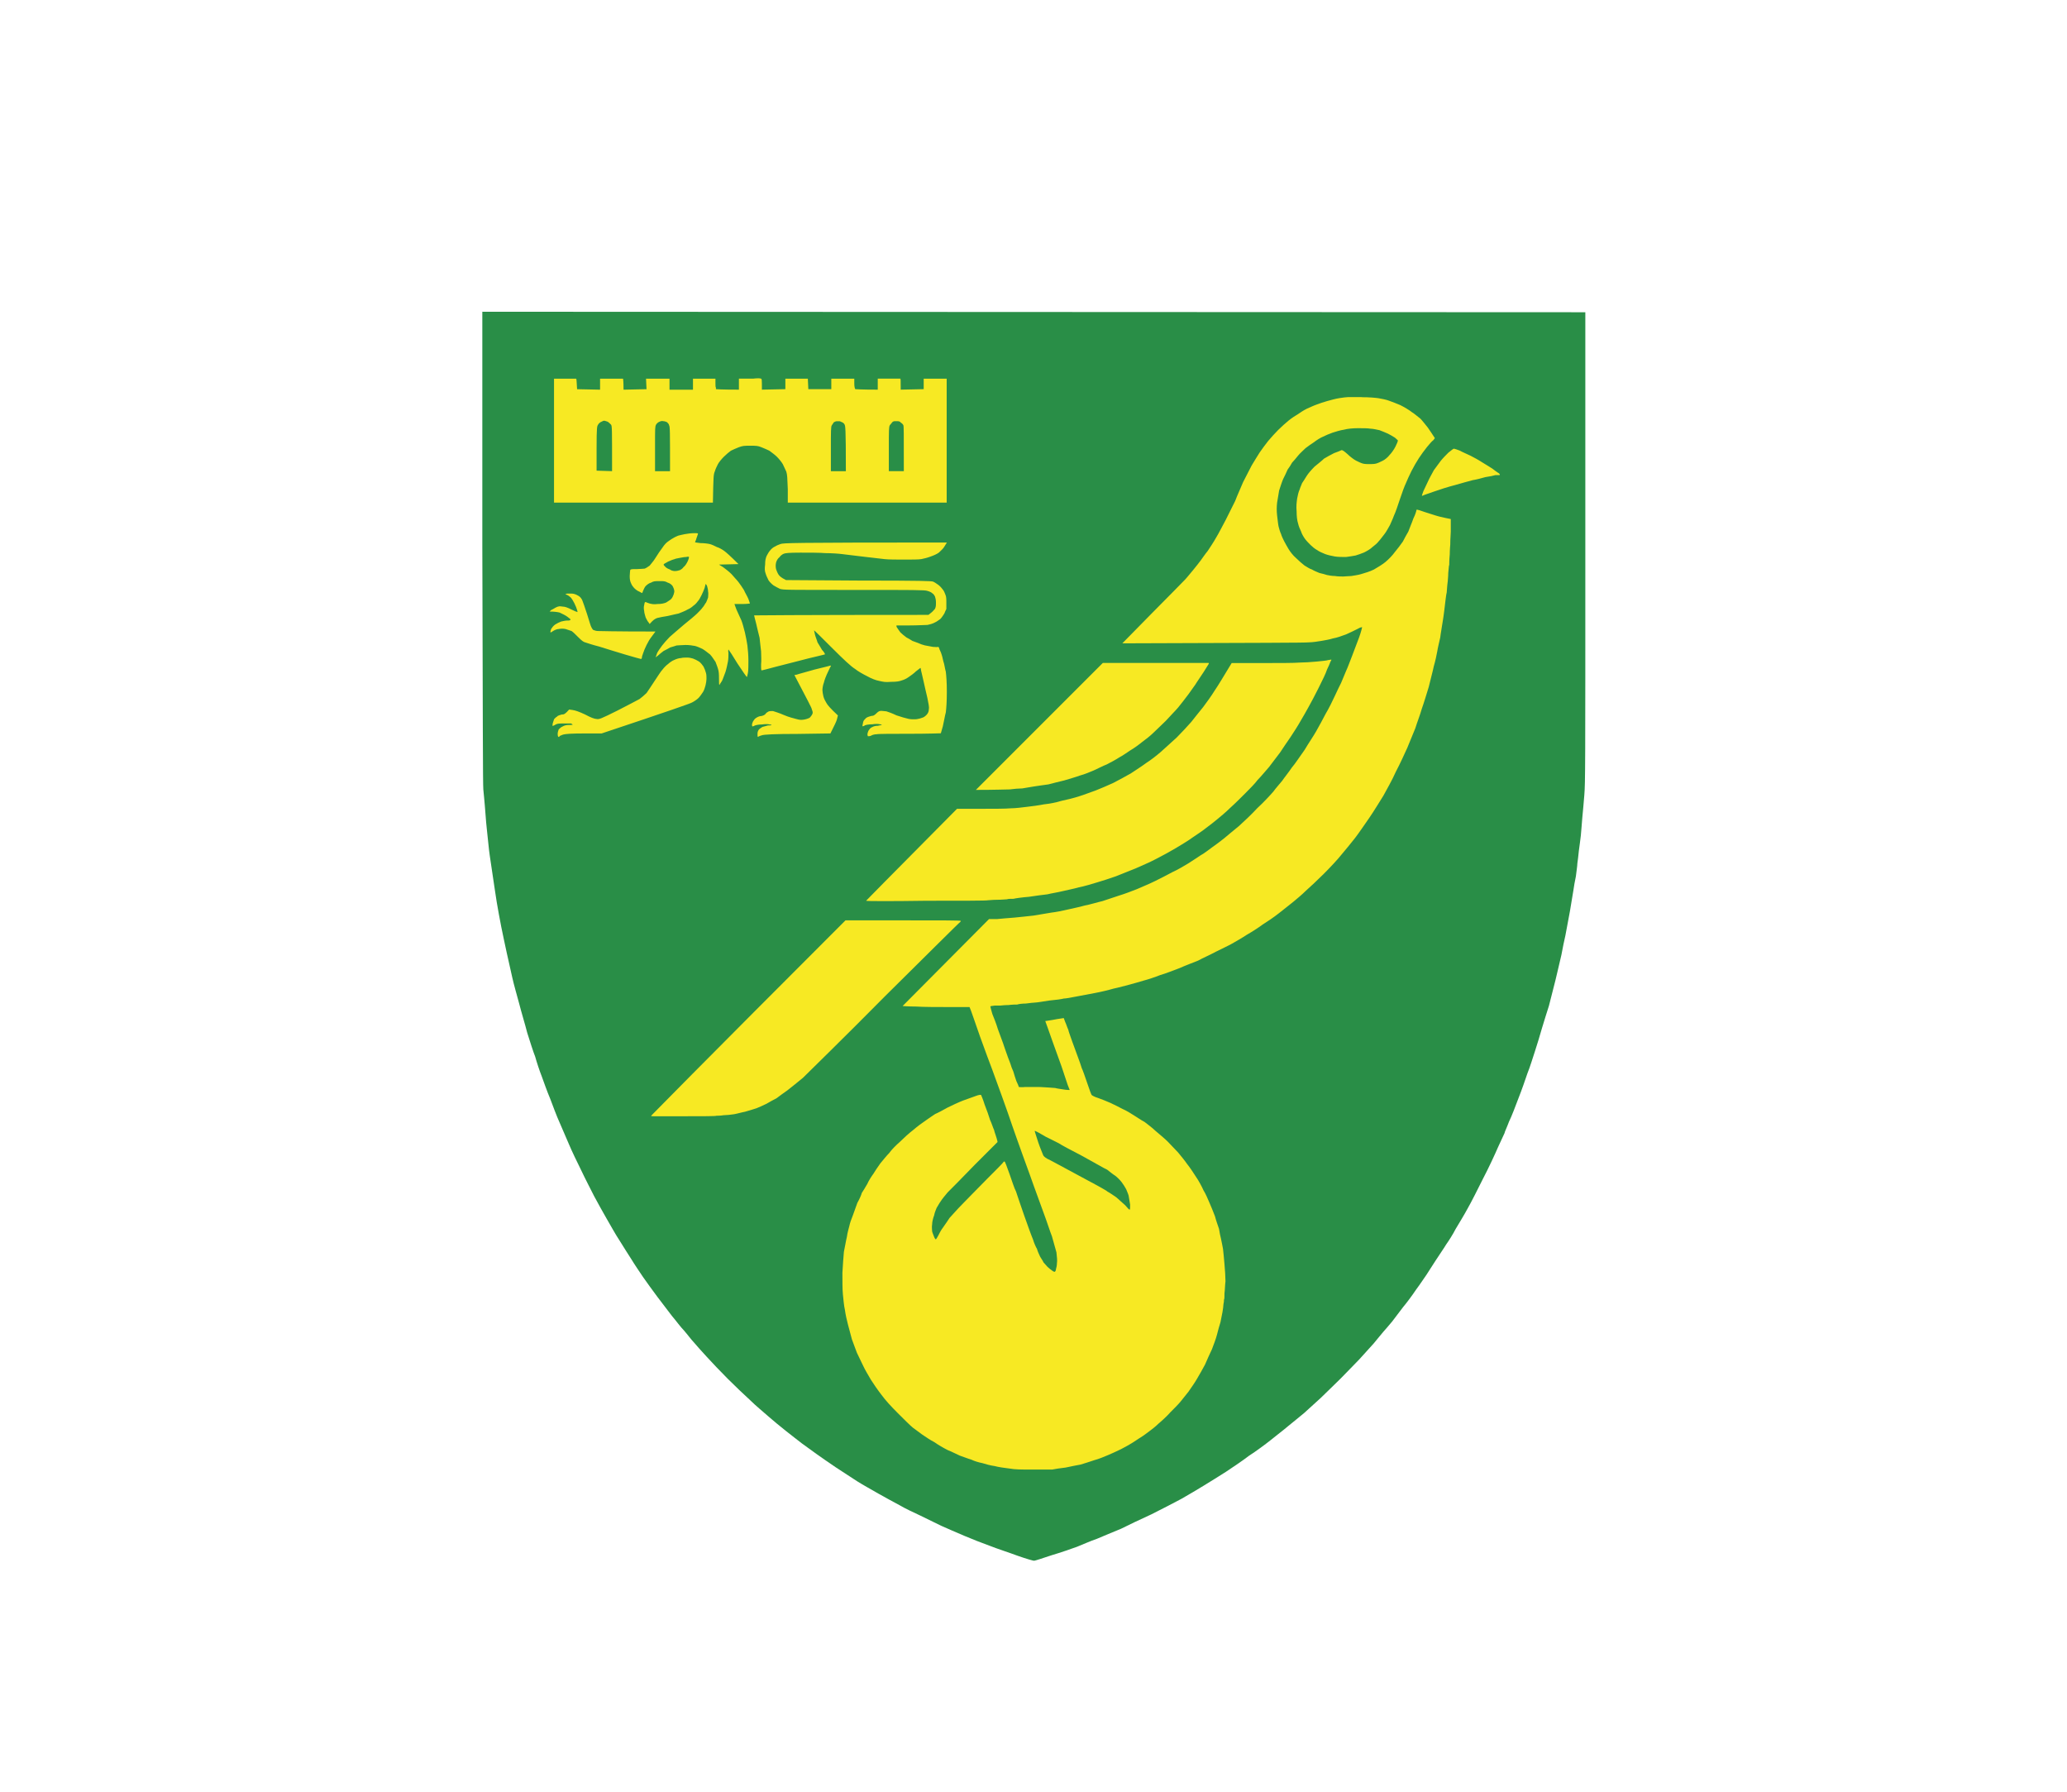
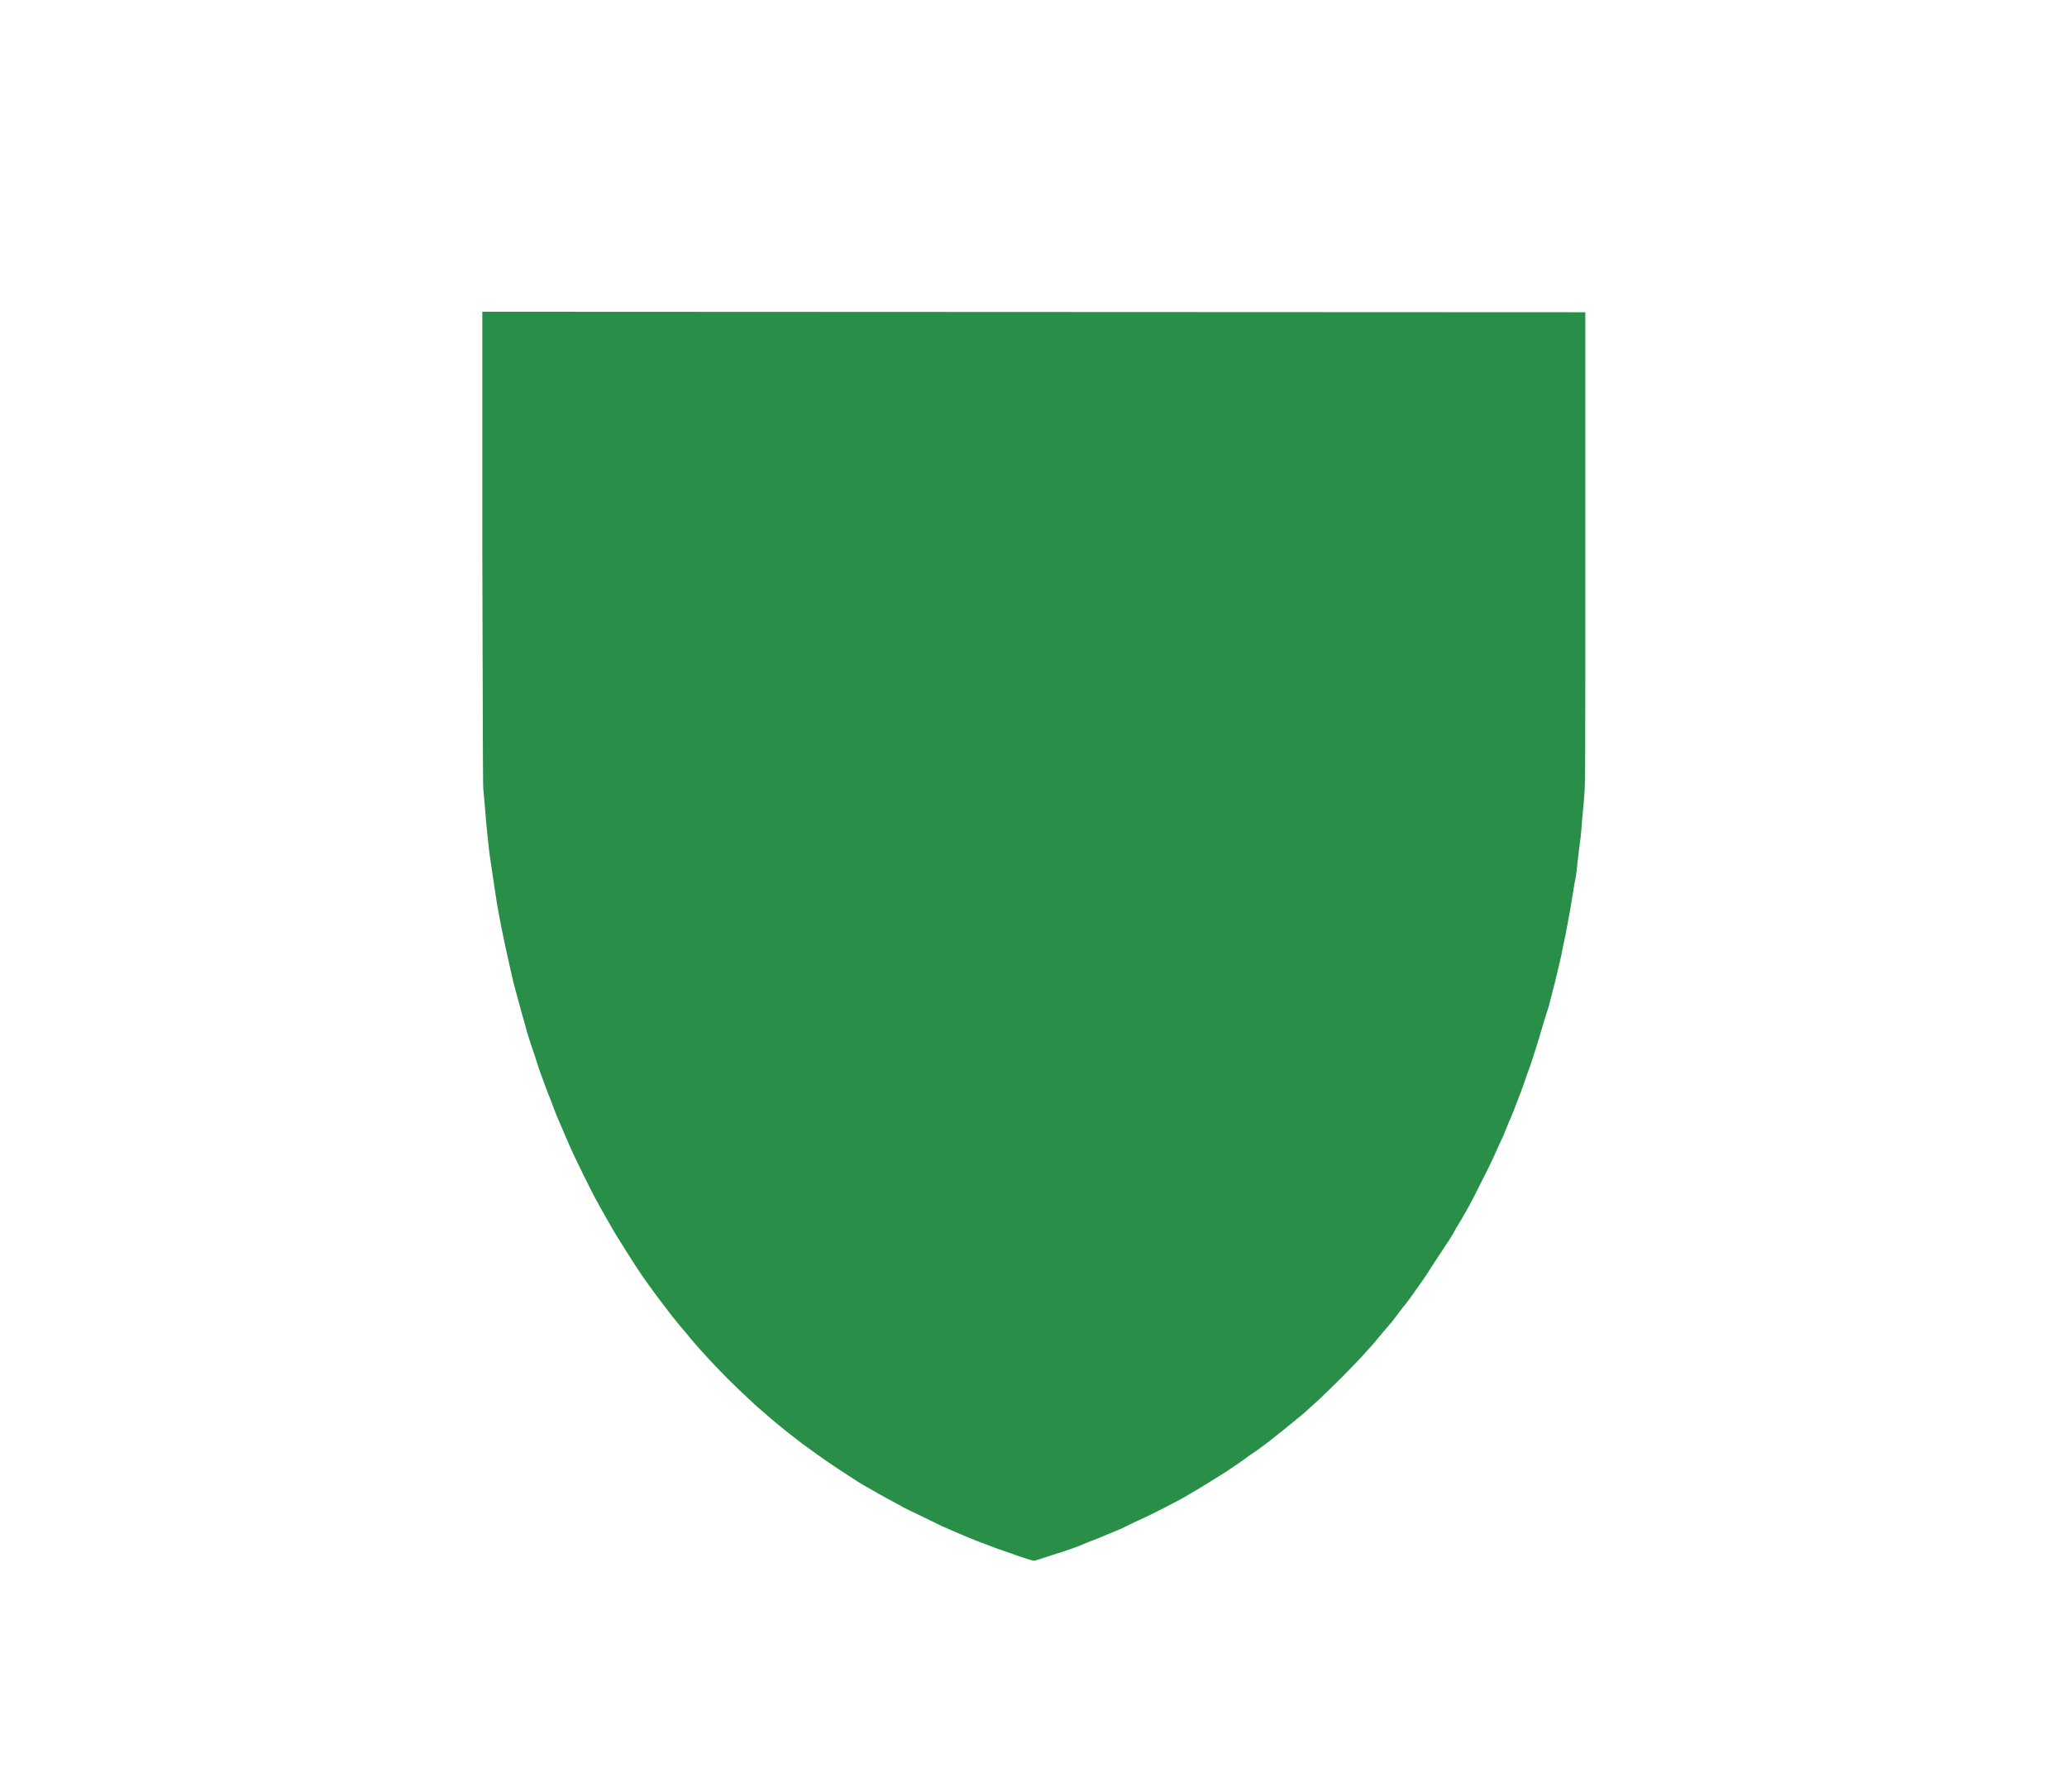
<svg xmlns="http://www.w3.org/2000/svg" id="Ebene_1" data-name="Ebene 1" viewBox="0 0 765.35 663.31">
  <defs>
    <style>
      .cls-1 {
        fill: #f7e923;
        fill-rule: evenodd;
      }

      .cls-2 {
        fill: #298e47;
      }
    </style>
  </defs>
  <g id="Background">
    <path id="Path_0" data-name="Path 0" class="cls-2" d="M178.35,115.41l408.65.18v86.95c0,81.58,0,87.32-.37,91.76-.19,2.59-.55,6.29-.74,8.32-.19,2.03-.37,4.99-.55,6.66s-.55,4.25-.74,5.73c-.19,1.66-.37,3.7-.55,4.62,0,.92-.37,3.14-.55,4.81-.37,1.66-.74,3.88-.92,5.18-.19,1.11-.74,4.62-1.29,7.77-.55,2.96-1.29,7.03-1.66,8.88-.37,1.66-1.11,4.99-1.48,7.21-.55,2.22-1.48,6.47-2.22,9.43-.74,2.96-1.85,7.21-2.4,9.43-.74,2.22-1.85,5.92-2.59,8.32-.74,2.59-1.85,6.29-2.59,8.51-.74,2.22-1.85,5.92-2.77,8.14-.74,2.22-2.22,6.47-3.33,9.25-1.11,2.96-2.59,6.84-3.51,8.69-.74,2.03-1.66,3.88-1.66,4.25-.19.37-1.29,2.77-2.4,5.18-1.11,2.59-3.51,7.77-5.55,11.65-1.85,3.7-4.44,8.88-5.73,11.1-1.29,2.4-3.33,5.73-4.44,7.58-.92,1.85-2.59,4.44-3.51,5.73-.74,1.29-2.59,3.88-3.88,5.92-1.29,2.03-2.77,4.25-3.33,5.18-.55.74-2.22,3.33-3.88,5.55-1.48,2.22-3.7,5.18-4.81,6.47-1.11,1.48-2.96,3.88-4.07,5.36-1.29,1.48-2.77,3.33-3.33,3.88-.55.74-2.22,2.59-3.51,4.25-1.48,1.66-3.88,4.25-5.36,5.92-1.48,1.48-4.62,4.81-6.84,7.03-2.4,2.4-5.73,5.55-7.4,7.21-1.66,1.48-4.44,4.07-6.1,5.55-1.85,1.48-4.44,3.7-6.1,4.99-1.48,1.29-4.44,3.51-6.47,5.18-1.85,1.48-5.36,4.07-7.95,5.73-2.4,1.85-6.29,4.44-8.51,5.92-2.4,1.48-6.1,3.88-8.32,5.18-2.03,1.29-5.92,3.51-8.14,4.81-2.4,1.29-7.4,3.88-11.1,5.73-3.7,1.66-8.69,4.07-11.28,5.36-2.77,1.11-6.66,2.77-8.88,3.7-2.22.74-5.55,2.22-7.4,2.96-2.03.74-6.29,2.22-9.43,3.14-3.33,1.11-6.1,2.03-6.47,2.03s-2.96-.74-6.1-1.85c-2.96-1.11-7.58-2.59-10.36-3.7-2.59-.92-6.84-2.59-9.43-3.7-2.59-1.11-6.47-2.77-8.51-3.7-1.85-.92-5.36-2.59-7.58-3.7-2.4-1.11-5.92-2.77-7.77-3.88-2.03-1.11-5.55-2.96-7.77-4.25s-5.92-3.33-7.95-4.62c-2.03-1.29-5.73-3.7-7.95-5.18-2.4-1.66-5.73-3.88-7.21-4.99-1.48-1.11-3.88-2.77-5.36-3.88-1.48-1.11-4.25-3.33-5.92-4.62-1.85-1.48-4.81-3.88-6.47-5.36-1.66-1.48-4.81-4.07-6.66-5.92-2.03-1.85-5.73-5.36-8.32-7.95-2.59-2.59-6.29-6.47-7.95-8.32-1.85-2.03-3.88-4.25-4.62-5.18-.92-.92-2.4-2.96-3.7-4.44-1.29-1.29-3.14-3.88-4.44-5.36-1.11-1.48-3.51-4.62-5.36-7.03-1.66-2.22-4.07-5.55-5.36-7.4-1.11-1.66-3.14-4.62-4.25-6.47-1.11-1.66-3.14-4.99-4.44-7.03-1.48-2.22-3.51-5.92-4.81-8.14-1.29-2.22-3.33-5.92-4.62-8.32-1.11-2.22-3.33-6.47-4.81-9.62-1.48-2.96-3.51-7.21-4.44-9.43-.92-2.22-2.59-5.92-3.51-8.14-1.11-2.4-2.59-6.47-3.51-8.88-1.11-2.59-2.4-6.29-3.14-8.32-.74-1.85-1.85-5.18-2.4-7.21-.74-1.85-2.03-5.92-2.96-8.88-.74-2.96-2.22-7.77-2.96-10.73-.74-2.77-2.03-7.21-2.59-9.8-.55-2.4-1.48-6.66-2.03-9.06-.55-2.59-1.48-6.84-2.03-9.62-.55-2.77-1.29-6.84-1.66-9.06-.37-2.22-.92-6.1-1.29-8.51-.37-2.4-.92-6.29-1.29-8.69-.37-2.4-.74-6.84-1.11-9.99-.37-3.14-.55-7.03-.74-8.69-.18-1.85-.37-4.44-.55-5.92-.18-2.03-.18-26.27-.37-89.91v-86.95Z" />
-     <path id="Path_1" data-name="Path 1" class="cls-1" d="M211.65,140.2h1.66c.18,0,.18.92.37,3.88l8.51.18v-4.07h8.51s.18.92.18,4.07l8.51-.18-.18-3.88h8.69v4.07h8.69v-4.07h8.32v1.66c0,.74,0,1.48.18,1.66v.55s1.66.18,8.51.18v-4.07h5.18c1.48-.18,2.77-.18,2.96,0,.37,0,.37.37.37,4.07l8.69-.18v-3.88h8.32l.18,3.88h8.51v-3.88h8.51v1.85c0,.92.18,1.85.37,2.03,0,0,2.03.18,8.32.18v-4.07h8.32c.18,0,.18.55.18,4.07l8.51-.18v-3.88h8.51v45.88h-58.83v-4.99c-.18-4.44-.18-5.18-.55-6.47-.37-.74-.92-2.03-1.29-2.77-.55-.92-1.48-2.03-2.22-2.77s-2.03-1.66-2.77-2.22c-.74-.37-2.03-.92-2.96-1.29-1.29-.55-2.03-.55-4.07-.55-2.22,0-2.77,0-4.25.55-.92.37-2.22.92-2.96,1.29-.55.37-1.85,1.48-2.59,2.22-.74.74-1.85,2.03-2.22,2.77s-.92,1.85-1.11,2.59c-.55,1.29-.55,1.85-.74,11.65h-58.83v-45.88h6.47ZM504.31,147.05c2.59,0,4.81.18,6.1.37,1.11.18,2.96.55,3.88.92,1.11.37,2.96,1.11,4.25,1.66,1.48.74,3.33,1.85,4.25,2.59.92.55,2.4,1.85,3.14,2.4.74.74,1.85,2.22,2.77,3.33.74,1.11,1.66,2.4,2.59,3.88l-.55.74c-.55.37-1.48,1.48-2.4,2.59s-2.22,2.96-2.96,4.07c-.74,1.11-2.03,3.33-2.77,4.81s-1.66,3.51-2.03,4.44c-.55,1.11-1.48,3.7-2.22,5.92-.74,2.22-1.66,4.99-2.22,6.1-.37,1.11-1.11,2.59-1.48,3.51-.55.92-1.29,2.4-2.03,3.33-.74.92-1.66,2.22-2.22,2.77-.37.55-1.48,1.48-2.22,2.03-.74.74-2.03,1.48-3.14,2.03-.92.37-2.4.92-3.14,1.11s-2.4.37-3.51.55c-1.29,0-2.96,0-4.07-.18-1.11-.18-2.77-.55-3.7-.92s-2.22-.92-2.96-1.48c-.74-.37-1.85-1.29-2.4-1.85-.55-.55-1.48-1.48-2.03-2.22s-1.29-2.03-1.48-2.77c-.37-.74-.92-2.03-1.11-2.96-.37-1.11-.55-2.77-.55-4.44-.19-2.03,0-3.33.19-4.81.19-1.11.55-2.59.92-3.33.19-.74.74-1.85.92-2.4.37-.55,1.11-1.66,1.66-2.59.55-.92,1.85-2.4,2.96-3.51,1.11-.92,2.77-2.22,3.51-2.96.92-.55,2.59-1.48,3.7-2.03,1.11-.37,2.4-.92,2.77-1.11.37,0,.74.18,2.22,1.48.92.92,2.4,2.03,3.14,2.4.74.37,1.85.92,2.59,1.11s1.85.18,2.4.18c.74,0,1.66,0,2.4-.18.74-.18,1.85-.74,2.59-1.11s1.85-1.29,2.4-2.03c.74-.74,1.66-2.03,2.22-3.14s.92-2.03.92-2.22-.55-.55-1.11-1.11c-.55-.37-1.85-1.11-2.59-1.48-.74-.37-2.22-.92-3.14-1.29-.92-.18-2.4-.55-3.33-.55-.92-.18-2.96-.18-4.62-.18-1.85,0-3.88.18-5.18.55-1.29.18-3.14.74-4.25,1.11s-2.77,1.11-3.51,1.48c-.92.37-2.4,1.29-3.33,2.03-.92.55-2.4,1.66-3.14,2.22-.74.74-2.03,1.85-2.77,2.77-.74.92-1.66,2.03-2.22,2.59-.37.74-1.11,1.85-1.66,2.59-.37.92-1.11,2.4-1.66,3.51-.55,1.29-1.11,3.14-1.48,4.25-.19,1.11-.55,3.14-.74,4.44-.19,1.66-.19,3.14,0,4.81.19,1.48.37,3.33.55,4.07s.55,2.03.92,2.77c.19.74.74,1.85,1.11,2.59.37.74,1.11,2.03,1.66,2.96.55.92,1.66,2.4,2.77,3.33.92.92,2.4,2.22,3.14,2.77.92.55,2.03,1.29,2.77,1.48.55.37,1.85.92,2.77,1.29.92.18,2.22.55,2.77.74.74.18,2.03.37,2.96.37.92.18,2.4.18,3.14.18.55,0,2.03-.18,2.96-.18.92-.18,2.59-.37,3.7-.74,1.29-.37,3.14-.92,4.62-1.66,1.29-.74,3.14-1.85,4.25-2.77s2.59-2.4,3.51-3.7c.92-1.11,2.22-2.77,2.96-3.88.55-1.11,1.48-2.77,2.03-3.7.37-1.11,1.29-3.14,1.85-4.81.74-1.48,1.11-2.77,1.11-2.96s.19-.37.19-.37c.19,0,1.48.37,2.96.92,1.29.37,3.88,1.29,5.36,1.66,1.66.37,3.14.74,4.25.92v4.62c-.19,2.59-.19,4.62-.19,4.81s-.19,1.85-.19,3.7c-.19,1.85-.19,3.51-.19,3.88-.19.18-.19,1.66-.37,2.96,0,1.29-.19,2.77-.19,3.14s-.19,1.11-.19,1.66c0,.74-.19,1.66-.19,2.4-.19.55-.55,3.7-.92,6.84-.37,3.14-.92,5.92-.92,6.1,0,.37-.37,2.03-.55,3.7-.37,1.66-.92,3.88-1.11,5.18-.19,1.11-.74,3.7-1.29,5.55-.37,1.85-1.29,5.18-1.85,7.58-.74,2.4-1.85,6.1-2.59,8.14-.55,2.03-1.85,5.36-2.4,7.21-.74,1.85-2.03,4.99-2.96,7.21-.92,2.03-2.77,6.1-4.25,8.88-1.29,2.96-3.51,6.84-4.62,8.88-1.29,2.03-3.51,5.73-5.18,8.14-1.66,2.4-4.07,5.92-5.36,7.58-1.48,1.85-3.7,4.62-4.99,6.1-1.29,1.66-4.25,4.81-6.47,7.03-2.22,2.22-5.18,4.99-6.66,6.29-1.48,1.48-3.51,3.14-4.62,4.07-1.11.92-3.51,2.77-5.36,4.25-1.85,1.48-4.62,3.33-6.1,4.25-1.48,1.11-4.07,2.77-5.73,3.7-1.66,1.11-4.25,2.59-5.55,3.33-1.29.74-4.07,2.03-5.92,2.96-2.03,1.11-4.99,2.4-6.66,3.33-1.85.74-4.81,1.85-6.84,2.77-2.03.74-5.18,2.03-7.21,2.59-1.85.74-4.62,1.66-6.1,2.03-1.29.37-3.7,1.11-5.18,1.48s-4.07,1.11-5.92,1.48c-1.85.55-4.99,1.29-7.03,1.66-2.03.37-4.99.92-6.84,1.29-1.85.37-3.88.74-4.62.74-.55.19-3.14.55-5.36.74-2.4.37-4.62.74-5.18.74s-2.03.19-3.51.37c-1.29,0-2.77.19-3.14.37-.37,0-1.85,0-3.33.19-1.48,0-2.77.19-2.96.19h-2.03c-1.48.19-1.66.19-1.66.37s.37,1.48.74,2.77c.55,1.29,1.48,3.7,2.03,5.55.55,1.66,1.85,4.81,2.59,7.21.74,2.22,1.66,4.62,2.03,5.55.18.74.74,2.22,1.11,2.96.18.74.74,2.4,1.11,3.51.55,1.11.92,2.03.92,2.22,0,0,1.11.19,2.4,0h4.62c1.48,0,3.14.19,3.88.19s1.85.19,2.59.19c.55.19,2.03.37,3.14.55,1.11.19,2.03.19,2.22.19,0,0-.37-.92-.74-1.85-.37-1.11-1.11-3.33-1.66-4.99-.55-1.85-2.4-6.66-3.88-10.91-1.48-4.25-2.77-7.77-2.77-7.77,0,0,1.11-.19,2.4-.37,1.23-.25,2.71-.49,4.44-.74l.55,1.48c.37.74.74,2.03,1.11,2.77.18.92.92,2.77,1.48,4.44.55,1.48,1.48,4.07,2.03,5.55.55,1.48,1.29,3.51,1.48,4.25.37.74,1.29,3.33,2.03,5.55s1.48,4.25,1.66,4.44c.18.19,1.11.74,2.4,1.11,1.11.37,3.33,1.29,4.62,1.85s3.33,1.66,4.44,2.22c1.29.55,3.14,1.66,4.25,2.4.92.55,2.77,1.85,3.88,2.4.92.74,2.96,2.22,4.07,3.33,1.29,1.11,3.33,2.77,4.44,3.88,1.11,1.11,2.77,2.96,3.88,4.07.92,1.11,2.59,3.14,3.33,4.25.92,1.11,2.4,3.33,3.33,4.81.92,1.29,2.22,3.7,2.77,4.99.74,1.11,1.66,3.33,2.22,4.62s1.48,3.51,2.03,4.99c.37,1.48,1.11,3.51,1.48,4.62.19,1.29.55,2.96.74,3.7.19.92.55,2.59.74,3.7.19,1.29.37,3.88.55,5.73.19,2.03.37,4.81.37,6.29-.19,1.29-.19,3.33-.37,4.44,0,1.11,0,2.22-.19,2.4,0,.37,0,.92-.19,1.66,0,.55-.19,1.85-.37,2.96-.19.92-.55,2.77-.74,3.7-.37,1.11-.92,3.14-1.29,4.62-.37,1.48-1.29,3.88-1.85,5.36-.74,1.48-1.85,4.07-2.59,5.73-.92,1.66-2.22,4.07-3.14,5.55-.74,1.29-2.22,3.33-2.96,4.44-.92,1.11-2.22,2.77-2.96,3.7-.74.92-2.4,2.59-3.7,3.88-1.29,1.48-3.33,3.33-4.44,4.25-1.11,1.11-2.59,2.22-3.33,2.77-.74.55-2.4,1.85-3.7,2.59-1.29.92-3.14,2.03-4.07,2.59-1.11.55-2.59,1.48-3.51,1.85-1.11.55-2.77,1.29-4.07,1.85-1.29.55-3.51,1.48-4.99,1.85-1.66.55-3.88,1.29-5.18,1.66-1.29.19-3.7.74-5.55,1.11-1.85.19-4.07.55-4.99.74h-7.4c-4.07,0-6.29,0-8.32-.37-1.66-.19-4.25-.55-5.55-.92-1.48-.19-3.51-.74-4.62-1.11-1.11-.19-2.96-.74-4.07-1.29-1.29-.37-3.14-1.11-4.25-1.48-.92-.37-2.96-1.48-4.44-2.03-1.48-.74-3.7-2.03-4.99-2.96-1.48-.74-3.33-2.03-4.44-2.77-.92-.74-2.59-1.85-3.51-2.59s-3.33-3.14-5.55-5.36c-2.59-2.59-4.62-4.81-6.1-6.84-1.29-1.66-2.96-4.07-3.88-5.55-.74-1.29-2.22-3.7-2.96-5.36-.74-1.48-1.66-3.51-2.22-4.62-.37-1.11-1.29-3.33-1.85-4.99-.37-1.48-1.11-4.07-1.48-5.55-.37-1.29-.92-3.88-1.11-5.36-.37-1.48-.55-4.07-.74-5.73-.18-1.85-.18-4.81-.18-7.95.18-2.96.37-5.92.55-7.77.37-1.66.74-4.07,1.11-5.55.18-1.48.74-3.33.92-4.07.18-.92.74-2.59,1.29-3.88.37-1.11,1.11-3.14,1.66-4.62.74-1.29,1.48-2.96,1.66-3.7.37-.55,1.29-2.03,2.03-3.33.55-1.29,1.66-2.96,2.22-3.7.55-.92,1.66-2.59,2.59-3.88.92-1.11,2.4-2.96,3.33-3.88.74-1.11,2.59-2.96,3.88-4.07,1.29-1.29,3.51-3.33,4.99-4.44,1.48-1.29,3.51-2.77,4.62-3.51s2.59-1.85,3.51-2.4c.92-.37,2.96-1.48,4.62-2.4,1.48-.74,4.25-2.03,5.73-2.59,1.48-.55,3.51-1.29,4.62-1.66.92-.37,1.85-.55,2.03-.37,0,0,.74,1.66,1.29,3.51.74,1.85,1.66,4.44,2.03,5.73.55,1.11,1.11,2.96,1.48,3.7.18.92.74,2.22.92,2.96.18.74.37,1.29.37,1.48,0,0-3.88,3.88-8.51,8.51-4.62,4.81-9.06,9.25-9.99,10.17-.74.92-2.03,2.4-2.59,3.33-.55.74-1.11,1.85-1.48,2.4-.18.55-.74,1.66-.92,2.77-.37.92-.74,2.4-.74,3.33-.18.92,0,2.03,0,2.59.18.74.55,1.48.74,2.03s.55.92.55.92c.18,0,.55-.55.92-1.29s1.11-2.22,1.85-3.14c.74-1.11,1.85-2.59,2.4-3.51.74-.74,2.77-3.14,4.62-4.99,1.85-1.85,5.92-6.1,9.25-9.43,3.33-3.33,6.1-6.1,6.1-6.29,0,0,.18-.19.37-.19s.92,2.03,1.85,4.62c.92,2.59,1.85,5.55,2.4,6.47.37,1.11,1.66,4.99,2.96,8.69s2.77,7.77,3.33,9.06c.37,1.29,1.11,2.96,1.48,3.51.18.74.74,2.03,1.11,2.77s1.11,1.66,1.29,2.22c.37.37,1.11,1.29,1.48,1.66.55.55,1.29,1.11,1.85,1.48.37.37.92.37.92.37.18-.19.37-.55.37-.92.18-.55.37-1.48.37-2.22.18-1.11,0-2.22-.18-4.07-.37-1.29-1.11-4.07-1.66-5.92-.74-1.85-1.66-4.81-2.22-6.29-.55-1.66-1.66-4.44-2.22-6.1-.55-1.66-1.66-4.44-2.22-6.1-.55-1.66-2.4-6.66-4.07-11.28-1.66-4.62-3.51-9.8-4.07-11.47-.55-1.66-2.22-6.47-3.7-10.54-1.48-4.07-3.14-8.69-3.7-10.17s-2.59-6.84-4.44-12.02-3.33-9.8-3.88-10.91h-7.4c-4.07,0-9.62,0-12.39-.19-2.59,0-4.99-.19-4.99-.19,0,0,7.21-7.21,32-32.19h2.96c1.48-.18,4.44-.37,6.47-.55,2.03-.18,5.18-.55,7.03-.74,1.85-.37,4.81-.74,6.66-1.11,1.66-.18,4.44-.74,5.92-1.11,1.48-.37,4.44-.92,6.29-1.48,2.03-.37,4.99-1.29,6.66-1.66,1.66-.55,4.44-1.48,6.1-2.03,1.85-.55,4.81-1.66,6.66-2.4,1.66-.74,4.81-2.03,6.66-2.96s4.81-2.4,6.47-3.33c1.66-.74,4.25-2.22,5.73-3.14s3.7-2.4,4.81-3.14c1.11-.55,2.96-2.03,4.25-2.96,1.29-.92,3.33-2.4,4.44-3.33,1.11-.92,3.51-2.96,5.36-4.44,1.66-1.48,4.81-4.44,6.84-6.66,2.22-2.03,4.81-4.81,5.92-6.1.92-1.29,2.59-3.14,3.33-4.07.74-1.11,2.4-3.14,3.51-4.81,1.29-1.48,3.33-4.62,4.81-6.66,1.29-2.22,3.33-5.18,4.25-6.84.92-1.66,2.59-4.62,3.51-6.47,1.11-1.85,2.59-4.81,3.33-6.47.74-1.66,1.85-3.88,2.4-4.99.55-1.29,1.29-3.14,1.85-4.44.55-1.11,1.48-3.7,2.22-5.55.74-1.85,1.85-4.99,2.59-6.84.74-2.03,1.11-3.7,1.11-3.7,0-.18-.74,0-1.66.55-1.11.55-2.96,1.48-4.25,2.03-1.48.55-3.51,1.29-4.81,1.48-1.11.37-3.14.74-4.25.92s-3.33.55-4.62.55c-1.48.18-17.57.18-69.19.37l10.91-11.1c6.1-6.1,11.47-11.65,12.21-12.39.74-.74,2.03-2.4,3.14-3.7.92-1.11,2.22-2.77,2.77-3.51s1.66-2.4,2.59-3.51c.74-1.11,2.22-3.33,3.14-4.99.92-1.48,2.4-4.44,3.51-6.47.92-1.85,2.59-5.18,3.51-7.03.74-2.03,2.22-5.18,2.96-7.03.92-1.85,2.4-4.62,3.14-6.1.92-1.48,2.22-3.7,2.96-4.81.92-1.29,2.22-3.14,3.14-4.25.92-1.11,2.59-2.96,3.7-4.07,1.11-1.11,2.96-2.77,3.88-3.51,1.11-.92,2.59-1.85,3.51-2.4.74-.55,2.22-1.48,3.33-2.03.92-.37,2.4-1.11,3.51-1.48.92-.37,2.59-.92,3.88-1.29,1.29-.37,3.33-.92,4.62-1.11s2.59-.37,3.14-.37h4.99ZM538.35,166.1c.19,0,1.29.37,2.22.74.92.55,2.77,1.29,3.88,1.85,1.11.55,3.14,1.66,4.25,2.4,1.29.74,2.96,1.85,3.88,2.4.74.55,1.66,1.29,2.03,1.48.37.18.74.55.74.74,0,.12-.06.18-.19.18h-1.48c-.55.18-2.22.55-3.7.74-1.29.37-3.33.92-4.62,1.11-1.29.37-4.25,1.11-6.66,1.85-2.22.55-5.73,1.66-7.77,2.4-2.03.74-3.88,1.29-4.07,1.48-.19,0-.37.18-.37,0,0,0,.19-.74.55-1.66.37-.74,1.11-2.4,1.66-3.51.55-1.29,1.66-3.14,2.22-4.25.74-.92,1.85-2.59,2.59-3.51s2.03-2.22,2.77-2.96c.92-.74,1.85-1.48,2.03-1.48ZM256.79,197.37c.92,0,1.66,0,1.66.18,0,0-.18.74-.55,1.66-.18.74-.55,1.48-.55,1.48,0,.18.92.18,2.03.37,1.29,0,2.77.18,3.51.37.74.18,1.85.74,2.59,1.11.74.18,2.03.92,2.77,1.48s2.22,1.85,5.18,4.81l-7.21.18,1.48.92c.74.55,2.22,1.66,3.14,2.59.74.92,2.03,2.22,2.59,2.96.55.74,1.48,2.03,2.03,2.96.37.92,1.29,2.4,1.66,3.33.37.92.55,1.66.55,1.66,0,0-1.29.18-2.77.18h-2.96c0,.18.37.92.74,2.03.55,1.11,1.29,2.96,1.85,4.07.37.92.92,2.96,1.29,4.44.37,1.48.74,3.7.92,4.81.18,1.48.37,3.7.37,5.55,0,1.66,0,3.7-.18,4.62s-.37,1.66-.37,1.48c-.18,0-1.66-2.22-3.51-4.99-1.66-2.77-3.14-4.99-3.33-5.18,0,0-.18.55,0,1.29,0,.74,0,2.22-.18,3.14-.18.92-.55,2.77-.92,3.88-.37.92-.92,2.59-1.29,3.33-.55.74-.92,1.48-.92,1.48-.18,0-.18-.74-.18-1.85,0-.92,0-2.4-.18-3.33-.18-.92-.74-2.4-1.11-3.33-.55-.74-1.29-2.03-2.03-2.77-.74-.55-1.85-1.48-2.77-2.03-.74-.37-2.03-.92-2.77-1.11-.92-.18-2.22-.37-3.51-.37s-2.77.18-3.33.18c-.55.18-1.66.55-2.4.74-.55.37-1.66.92-2.4,1.29-.74.55-1.66,1.29-2.03,1.66-.55.37-.92.74-.92.74,0,0,.18-.74.55-1.66.37-.74,1.29-2.03,1.85-2.77s1.85-2.22,2.77-3.14c1.11-.92,3.33-2.96,5.36-4.62,1.85-1.48,4.07-3.33,4.81-4.07.74-.74,1.66-1.66,2.03-2.22.55-.55.92-1.48,1.29-1.85.18-.37.55-1.29.74-1.85,0-.55.18-1.66,0-2.22,0-.55-.18-1.48-.37-2.03-.18-.37-.37-.74-.55-.74,0,0-.18.74-.37,1.48-.18.55-.74,1.85-1.11,2.59-.37.74-.92,1.85-1.48,2.4-.37.55-1.11,1.29-1.48,1.48-.37.37-1.29,1.11-2.22,1.48-.92.55-2.4,1.11-3.33,1.48-.74.18-2.59.55-4.07.92-1.29.18-3.14.55-3.88.74-.92.37-1.48.74-2.77,2.22l-.37-.55c-.37-.37-.74-1.11-1.11-1.85-.18-.74-.55-1.66-.55-2.4-.18-.74-.18-1.66,0-2.22.18-.92.18-1.11.55-1.11.37.18.92.37,1.48.55.74.18,1.48.37,2.96.18,1.29,0,2.22-.18,3.14-.55.55-.37,1.48-.92,1.85-1.29s.74-1.11.92-1.66c.18-.55.37-1.29.18-1.66,0-.37-.37-1.11-.55-1.48-.37-.55-1.11-1.11-1.85-1.29-.92-.55-1.48-.55-2.96-.55-1.66,0-2.22,0-3.14.55-.74.18-1.48.74-2.03,1.29-.37.37-.74,1.29-.92,1.66-.18.55-.37.92-.37.92,0,0-.55-.18-1.11-.55-.55-.18-1.29-.74-1.85-1.29-.37-.37-.92-1.11-1.11-1.66-.37-.74-.55-1.48-.55-2.77,0-.92.18-2.03.18-2.22.18-.37.55-.37,2.4-.37,1.11,0,2.59-.18,2.96-.18.55-.18,1.29-.74,1.85-1.11.37-.55,1.29-1.48,1.85-2.4.55-.74,1.48-2.4,2.22-3.33.74-1.11,1.66-2.4,2.4-2.96.55-.37,1.48-1.11,2.22-1.48.55-.37,1.48-.74,1.85-.92.55-.18,1.66-.37,2.4-.55.92-.18,2.4-.37,3.33-.37h0ZM350.58,200.88l-.92,1.48c-.37.74-1.48,1.66-2.03,2.22-.74.55-2.03,1.11-3.14,1.48-.92.37-2.4.74-3.33.92-.92.18-3.7.18-6.29.18s-5.92,0-7.4-.18c-1.48-.18-4.99-.55-7.95-.92-2.96-.37-6.29-.74-7.58-.92-1.29-.18-4.07-.37-6.29-.37-2.03-.18-6.29-.18-9.25-.18-4.44,0-5.55.18-6.1.37-.55.18-1.29.74-1.66,1.29-.62.49-1.05,1.17-1.29,2.03-.18.92-.18,1.48,0,2.4.18.55.55,1.48.92,2.03s.92,1.11,2.77,2.03l26.82.18c23.86,0,26.82.18,27.56.37.55.18,1.29.74,1.85,1.11.55.37,1.29,1.11,1.66,1.66.55.55.92,1.48,1.11,2.03.37.74.37,1.85.37,2.96v2.4c-.18.37-.55,1.11-.74,1.66-.37.55-.92,1.48-1.48,2.03-.55.37-1.48,1.11-2.03,1.29-.55.37-1.85.74-2.77.92-.74,0-3.7.18-6.47.18h-4.99c0,.18,0,.55.18.74.18.37.92,1.29,1.29,1.85.55.55,1.48,1.29,2.22,1.85.74.37,1.66.92,2.22,1.29.55.18,1.48.55,2.03.74.74.37,1.85.74,2.59.92s2.22.37,2.96.55c.92,0,1.66.18,1.85,0,0,0,.18,0,.37.18,0,.18.37,1.11.74,1.85.37.92.74,2.4.92,3.33.37.92.55,2.59.92,3.88.18,1.66.37,3.7.37,7.4s-.18,5.92-.37,7.58c-.37,1.29-.74,3.7-1.11,5.18-.37,1.29-.74,2.59-.74,2.59,0,0-4.99.18-11.28.18s-11.84,0-12.58.18c-.55,0-1.48.18-2.03.55-.37.18-.92.18-1.11.18,0,0-.18-.37-.18-.74,0-.18.18-.92.37-1.29.37-.55.74-1.11,1.29-1.29.62-.37,1.36-.55,2.22-.55.55-.18,1.29-.18,1.48-.37,0,0-.37-.18-.74-.18-.55-.18-1.85-.18-2.77,0-1.29,0-2.22.18-2.77.37-.37.37-.92.37-.92.37,0,0,0-.55.18-1.11,0-.55.37-1.29.74-1.48.18-.37.74-.74,1.29-.92.55-.18,1.11-.37,1.48-.37s.86-.31,1.48-.92c.74-.74,1.11-.92,1.85-.92.55,0,1.29.18,1.85.18.55.18,2.22.74,3.7,1.48,1.66.55,3.51,1.11,4.44,1.29.74.18,1.66.18,2.03.18s1.11,0,1.66-.18c.37,0,1.29-.37,1.85-.55.37-.18,1.11-.74,1.48-1.29.37-.49.55-1.11.55-1.85.18-.55-.18-2.22-.55-4.07-.37-1.66-1.11-4.62-1.48-6.47-.37-1.85-.92-3.7-.92-4.07s-.18-.55-.18-.55c0,0-.74.55-1.66,1.29-.74.74-2.03,1.66-2.59,2.03-.74.55-1.85,1.11-2.59,1.29-.92.37-2.03.55-4.07.55-2.22.18-2.77,0-4.44-.37-1.11-.18-2.96-.92-4.25-1.66-1.48-.74-3.51-1.85-4.62-2.77-1.48-.92-4.07-3.33-8.69-7.95-3.51-3.51-6.47-6.47-6.47-6.29,0,0,.18.74.37,1.66.18.74.74,2.03.92,2.77.37.55,1.11,1.85,1.66,2.77.74.74,1.11,1.48,1.11,1.66,0,0-1.29.37-2.96.74-1.66.37-4.62,1.11-6.66,1.66-2.03.55-5.92,1.48-8.69,2.22-2.59.74-4.99,1.29-4.99,1.29-.37.18-.37-.37-.37-2.22.18-1.29,0-3.51,0-4.81-.18-1.29-.37-3.51-.55-4.99-.37-1.29-.92-3.88-1.29-5.36-.37-1.48-.74-2.77-.74-2.96,0,0,14.43-.18,64.56-.18l.92-.74c.55-.37,1.11-1.11,1.48-1.48.37-.74.37-1.29.37-2.4,0-.92-.18-1.66-.37-2.22-.18-.37-.55-.92-.92-1.11-.37-.37-1.11-.74-1.85-.92-.92-.37-4.62-.37-27.01-.37-25.53,0-26.08,0-27.56-.37-.74-.37-1.85-.92-2.4-1.29s-1.48-1.29-1.85-1.85c-.37-.74-.92-1.85-1.11-2.59-.37-.92-.37-1.85-.18-3.33,0-1.48.18-2.22.55-3.14.37-.74.92-1.66,1.29-2.03.37-.55,1.29-1.29,1.85-1.48.55-.37,1.48-.74,2.03-.92,1.11-.37,3.33-.55,61.6-.55h0ZM211.65,219.75c.55,0,1.29.18,1.66.37.37.18,1.11.55,1.48.92.37.37.74.92.92,1.48.18.37.92,2.59,1.66,4.81.74,2.22,1.29,4.44,1.66,4.99.18.37.55.92.74.92.37.18,1.11.37,1.66.37s5.55.18,21.27.18l-.55.74c-.37.55-1.29,1.66-1.85,2.59-.55.92-1.29,2.4-1.66,3.33-.37.92-.74,2.03-.92,2.59,0,.55-.18.92-.37.92s-2.77-.74-5.92-1.66c-2.96-.92-7.4-2.22-9.62-2.96-2.22-.55-4.44-1.29-4.99-1.48-.74-.18-1.29-.55-2.59-1.85-.92-.92-2.03-2.03-2.59-2.4-.55-.18-1.66-.55-2.22-.74-.92-.18-1.66-.18-2.59,0-.55,0-1.48.37-2.03.74s-.92.55-.92.55c-.18-.18,0-.74.18-1.29.37-.55.74-1.11,1.48-1.66.55-.37,1.66-.92,2.22-1.11.74-.18,1.66-.37,2.22-.37.74,0,1.11,0,1.29-.37,0-.12-.43-.49-1.29-1.11-.74-.55-2.03-1.11-2.77-1.48-.74-.18-1.85-.37-3.7-.37l.55-.55c.37-.18,1.11-.55,1.66-.92,1.11-.55,1.48-.55,2.59-.37.92,0,1.85.37,3.33,1.11,1.11.55,2.03.92,2.22.92,0-.18-.18-.92-.55-1.85-.37-.92-.92-2.03-1.29-2.59-.18-.37-.74-1.11-1.11-1.29-.37-.37-1.11-.74-1.29-.74q-.55-.18.37-.37h1.66ZM254.39,243.43c.74,0,1.66.18,2.22.37s1.66.74,2.22,1.11,1.29,1.29,1.66,1.85c.37.74.74,1.66.92,2.4.18.55.18,1.48.18,2.22,0,.55-.18,1.66-.37,2.4-.18.74-.55,1.85-.92,2.4s-1.11,1.66-1.66,2.22c-.55.55-1.66,1.29-2.4,1.66-.55.37-8.51,3.14-33.48,11.47h-6.47c-4.99,0-6.66.18-7.58.37-.74.18-1.29.55-1.48.55,0,.18-.18.37-.37.37s-.37-.37-.37-1.11c0-.55.18-1.11.37-1.66.37-.37.92-.92,1.48-1.11.62-.37,1.36-.55,2.22-.55.92,0,1.48,0,1.48-.18,0,0-.37-.18-.55-.37h-2.77c-1.66,0-2.22,0-2.96.37-.55.37-1.11.55-1.11.55-.18-.18,0-.55,0-.92.18-.55.37-1.29.55-1.66.37-.37.74-.74,1.11-.92.18-.37,1.11-.55,1.66-.74.92,0,1.29-.18,2.77-1.85l1.29.18c1.11.18,2.22.55,4.62,1.66,2.03,1.11,3.51,1.66,4.25,1.66.92.18,1.48,0,7.77-3.14,3.7-1.85,7.4-3.88,8.14-4.25.74-.55,1.85-1.48,2.59-2.22.55-.74,1.85-2.77,2.96-4.44,1.11-1.66,2.4-3.7,2.96-4.25.55-.74,1.48-1.66,2.03-2.03.55-.55,1.66-1.29,2.22-1.48.74-.37,1.85-.74,2.59-.74.55-.18,1.66-.18,2.22-.18ZM492.84,244.17c.19,0,.19.18-.19.74-.19.55-.74,1.85-1.29,2.96-.37,1.29-1.85,4.25-3.14,6.84-1.29,2.59-2.96,5.73-3.7,7.03-.74,1.29-2.03,3.7-2.96,5.18-.92,1.66-2.59,4.25-3.7,5.92-1.11,1.66-2.96,4.25-3.88,5.73-1.11,1.48-2.96,3.88-4.07,5.36-1.29,1.48-3.14,3.7-4.25,4.81-.92,1.29-3.14,3.51-4.62,4.99-1.48,1.48-3.88,3.88-5.55,5.36-1.48,1.48-3.7,3.33-4.62,4.07-1.11.92-2.96,2.4-4.25,3.33-1.11.92-3.33,2.4-4.99,3.51-1.48,1.11-4.25,2.77-6.1,3.88-1.85,1.11-5.18,2.96-7.4,4.07-2.03,1.11-5.55,2.59-7.58,3.51-2.22.92-5.55,2.22-7.4,2.96-2.03.74-4.99,1.66-6.84,2.22-1.85.55-4.81,1.48-6.84,1.85-1.85.55-4.81,1.11-6.29,1.48-1.48.37-3.88.74-5.36,1.11-1.48.18-4.62.55-6.84.92-2.4.18-4.99.55-5.73.74-.92,0-2.03,0-2.4.18-.37,0-2.03.18-3.7.18-1.48,0-2.96.18-3.33.18-.18.18-10.54.18-22.75.18-12.39.18-22.38.18-22.38,0,0,0,7.58-7.77,33.67-34.04h8.32c4.62,0,9.8,0,11.47-.18,1.85,0,4.62-.37,6.1-.55,1.66-.18,4.44-.55,6.29-.92,1.85-.18,4.81-.74,6.47-1.29,1.85-.37,4.81-1.11,6.47-1.66,1.85-.55,4.62-1.66,6.29-2.22,1.48-.55,4.44-1.85,6.47-2.77,1.85-.92,4.81-2.59,6.47-3.51,1.66-1.11,4.25-2.77,5.73-3.88,1.48-.92,3.88-2.77,5.36-4.07,1.48-1.29,4.07-3.7,5.92-5.36,1.66-1.66,4.07-4.25,5.36-5.73,1.11-1.48,3.14-3.88,4.44-5.55,1.11-1.48,3.14-4.25,4.25-6.1,1.29-1.85,3.14-4.99,6.29-10.17h11.1c5.92,0,12.39,0,14.06-.18,1.48,0,4.44-.18,6.29-.37,1.85-.18,3.88-.37,4.25-.55.37,0,.92-.18,1.11-.18h0ZM447.52,245.46c.12,0,.12.12,0,.37,0,0-.92,1.48-1.85,2.96-.92,1.29-2.03,3.14-2.59,3.88-.37.74-1.85,2.59-2.96,4.25-1.11,1.48-2.96,3.88-3.88,4.99s-3.14,3.33-4.62,4.99c-1.66,1.66-3.7,3.51-4.62,4.44-.92.92-2.77,2.4-4.07,3.33-1.11.92-3.14,2.4-4.44,3.14-1.11.74-2.96,2.03-4.07,2.59-1.11.74-3.14,1.85-4.62,2.59-1.48.55-3.51,1.66-4.81,2.22-1.29.55-3.51,1.48-4.99,1.85-1.48.55-4.07,1.29-5.92,1.85-1.66.37-4.44,1.11-5.92,1.48-1.48.18-3.88.55-5.18.74-1.29.18-3.14.55-4.44.74-1.11,0-3.33.18-4.62.37-1.48,0-4.99.18-12.58.18l46.99-46.99h39.22,0ZM307.48,246.39c.12,0,.18.06.18.18,0,0-.55.92-1.11,2.22-.55,1.11-1.29,2.96-1.48,3.88-.37.92-.55,2.22-.55,2.77s.18,1.66.37,2.4.74,1.85,1.11,2.4c.37.74,1.48,2.03,4.25,4.62l-.37,1.48c-.18.74-.92,2.22-2.4,5.18l-12.21.18q-12.21,0-13.32.55c-.74.18-1.29.55-1.29.55-.18,0-.18-.55-.18-1.11,0-.74.18-1.11.55-1.66.18-.18.92-.74,1.29-.92.55-.18,1.48-.37,2.03-.55.55,0,1.29,0,1.29-.18.18,0-.18-.18-.74-.18-.37-.18-1.66-.18-2.77,0-1.11,0-2.03.18-2.59.37-.37.18-.74.37-.92.37,0,0-.18-.18-.18-.55s.18-.92.37-1.29c.18-.37.74-1.11,1.11-1.29.55-.37,1.29-.74,2.03-.74.74-.18,1.11-.37,1.48-.74.18-.37.74-.74,1.11-.92.37-.18,1.11-.18,1.66-.18.55.18,2.4.74,4.07,1.48,1.66.74,3.88,1.29,4.62,1.48,1.29.37,1.85.37,2.96.18.92-.18,1.85-.55,2.03-.74.37-.37.74-.92.92-1.29.18-.55.18-.74-.18-1.66,0-.55-1.66-3.51-6.47-12.76l.92-.18c.37-.18,3.33-.92,6.47-1.85,3.14-.74,5.92-1.48,5.92-1.48h0ZM355.76,340.92q0,.18-.18.37c-.18,0-12.58,12.39-27.75,27.38-14.98,15.17-28.86,28.67-30.52,30.34-1.85,1.48-4.25,3.51-5.73,4.62-1.29.92-3.14,2.22-4.07,2.96-1.11.55-2.77,1.48-3.7,2.03-1.11.55-2.77,1.29-3.7,1.66-1.11.37-2.96.92-4.25,1.29-1.11.19-2.96.74-4.07.92-1.11.19-2.96.37-3.88.37-1.11.19-2.22.19-2.59.19-.18.19-5.36.19-11.28.19h-12.02c-.55,0-.92,0-.92-.19,0,0,16.09-16.46,71.96-72.33h21.27c14.06,0,21.27,0,21.46.19Z" />
    <path id="Path_2" data-name="Path 2" class="cls-2" d="M223.68,155.74c.18,0,.74.18,1.29.37.37.18.92.74,1.29,1.11.37.55.37,1.29.37,17.2l-5.73-.18v-8.14c0-8.14.18-8.32.55-8.88.18-.37.74-.92,1.29-1.11.37-.18.74-.37.92-.37ZM245.69,155.93c.37,0,.92.18,1.29.37.37.37.74.74.74,1.11.37.37.37,2.22.37,17.02h-5.55v-9.62c0-6.29,0-6.84.37-7.58.18-.37.74-.92,1.29-1.11.37-.18.92-.37,1.48-.18ZM310.81,155.93c.18,0,.55.18.92.37.18,0,.74.37.92.74.37.55.55.92.55,17.39h-5.55v-8.32c0-6.47,0-8.32.37-8.69.18-.37.55-.74.74-1.11.37-.18.74-.37,1.11-.37h.92ZM332.45,155.93c.37,0,.92.18,1.11.55.37.18.74.55.92.92.18.37.18,2.22.18,17.02h-5.55v-8.14c0-7.21,0-8.14.37-8.88.37-.37.74-.92.92-1.11s.55-.37.92-.37c.18,0,.74,0,1.11,0ZM254.76,206.06c.18,0,.37.18.37.18,0,.18-.18.92-.55,1.66s-.92,1.66-1.48,2.03c-.37.55-.92.92-1.29,1.11-.55.18-1.29.37-1.85.37s-1.48-.18-1.85-.55c-.55-.18-1.29-.55-1.66-.92s-.74-.74-.74-.92.55-.55,1.66-1.11c.74-.37,2.22-.92,2.96-1.11.74-.18,2.03-.37,2.96-.55.74,0,1.48-.18,1.48-.18ZM383.51,418.8c.18,0,1.85.92,3.7,2.03,1.85.92,4.07,2.03,4.81,2.4.74.55,4.62,2.59,8.88,4.81,4.07,2.22,8.14,4.62,9.06,4.99.74.55,2.03,1.66,2.96,2.22.74.55,1.85,1.66,2.4,2.4.55.74,1.29,1.85,1.66,2.59.19.55.74,1.66.92,2.4.19.92.37,2.4.55,3.33,0,1.11,0,1.85-.19,1.85s-.92-.74-1.66-1.66c-.92-.74-2.4-2.22-3.33-2.96-1.11-.74-2.4-1.66-3.14-2.03-.55-.55-5.73-3.33-11.28-6.29-5.55-2.96-10.54-5.73-11.1-5.92-.92-.55-1.29-.92-1.48-1.29-.18-.55-1.11-2.59-1.85-4.81-.74-2.22-1.29-4.07-1.29-4.07,0-.19.18-.19.37,0h0Z" />
  </g>
</svg>